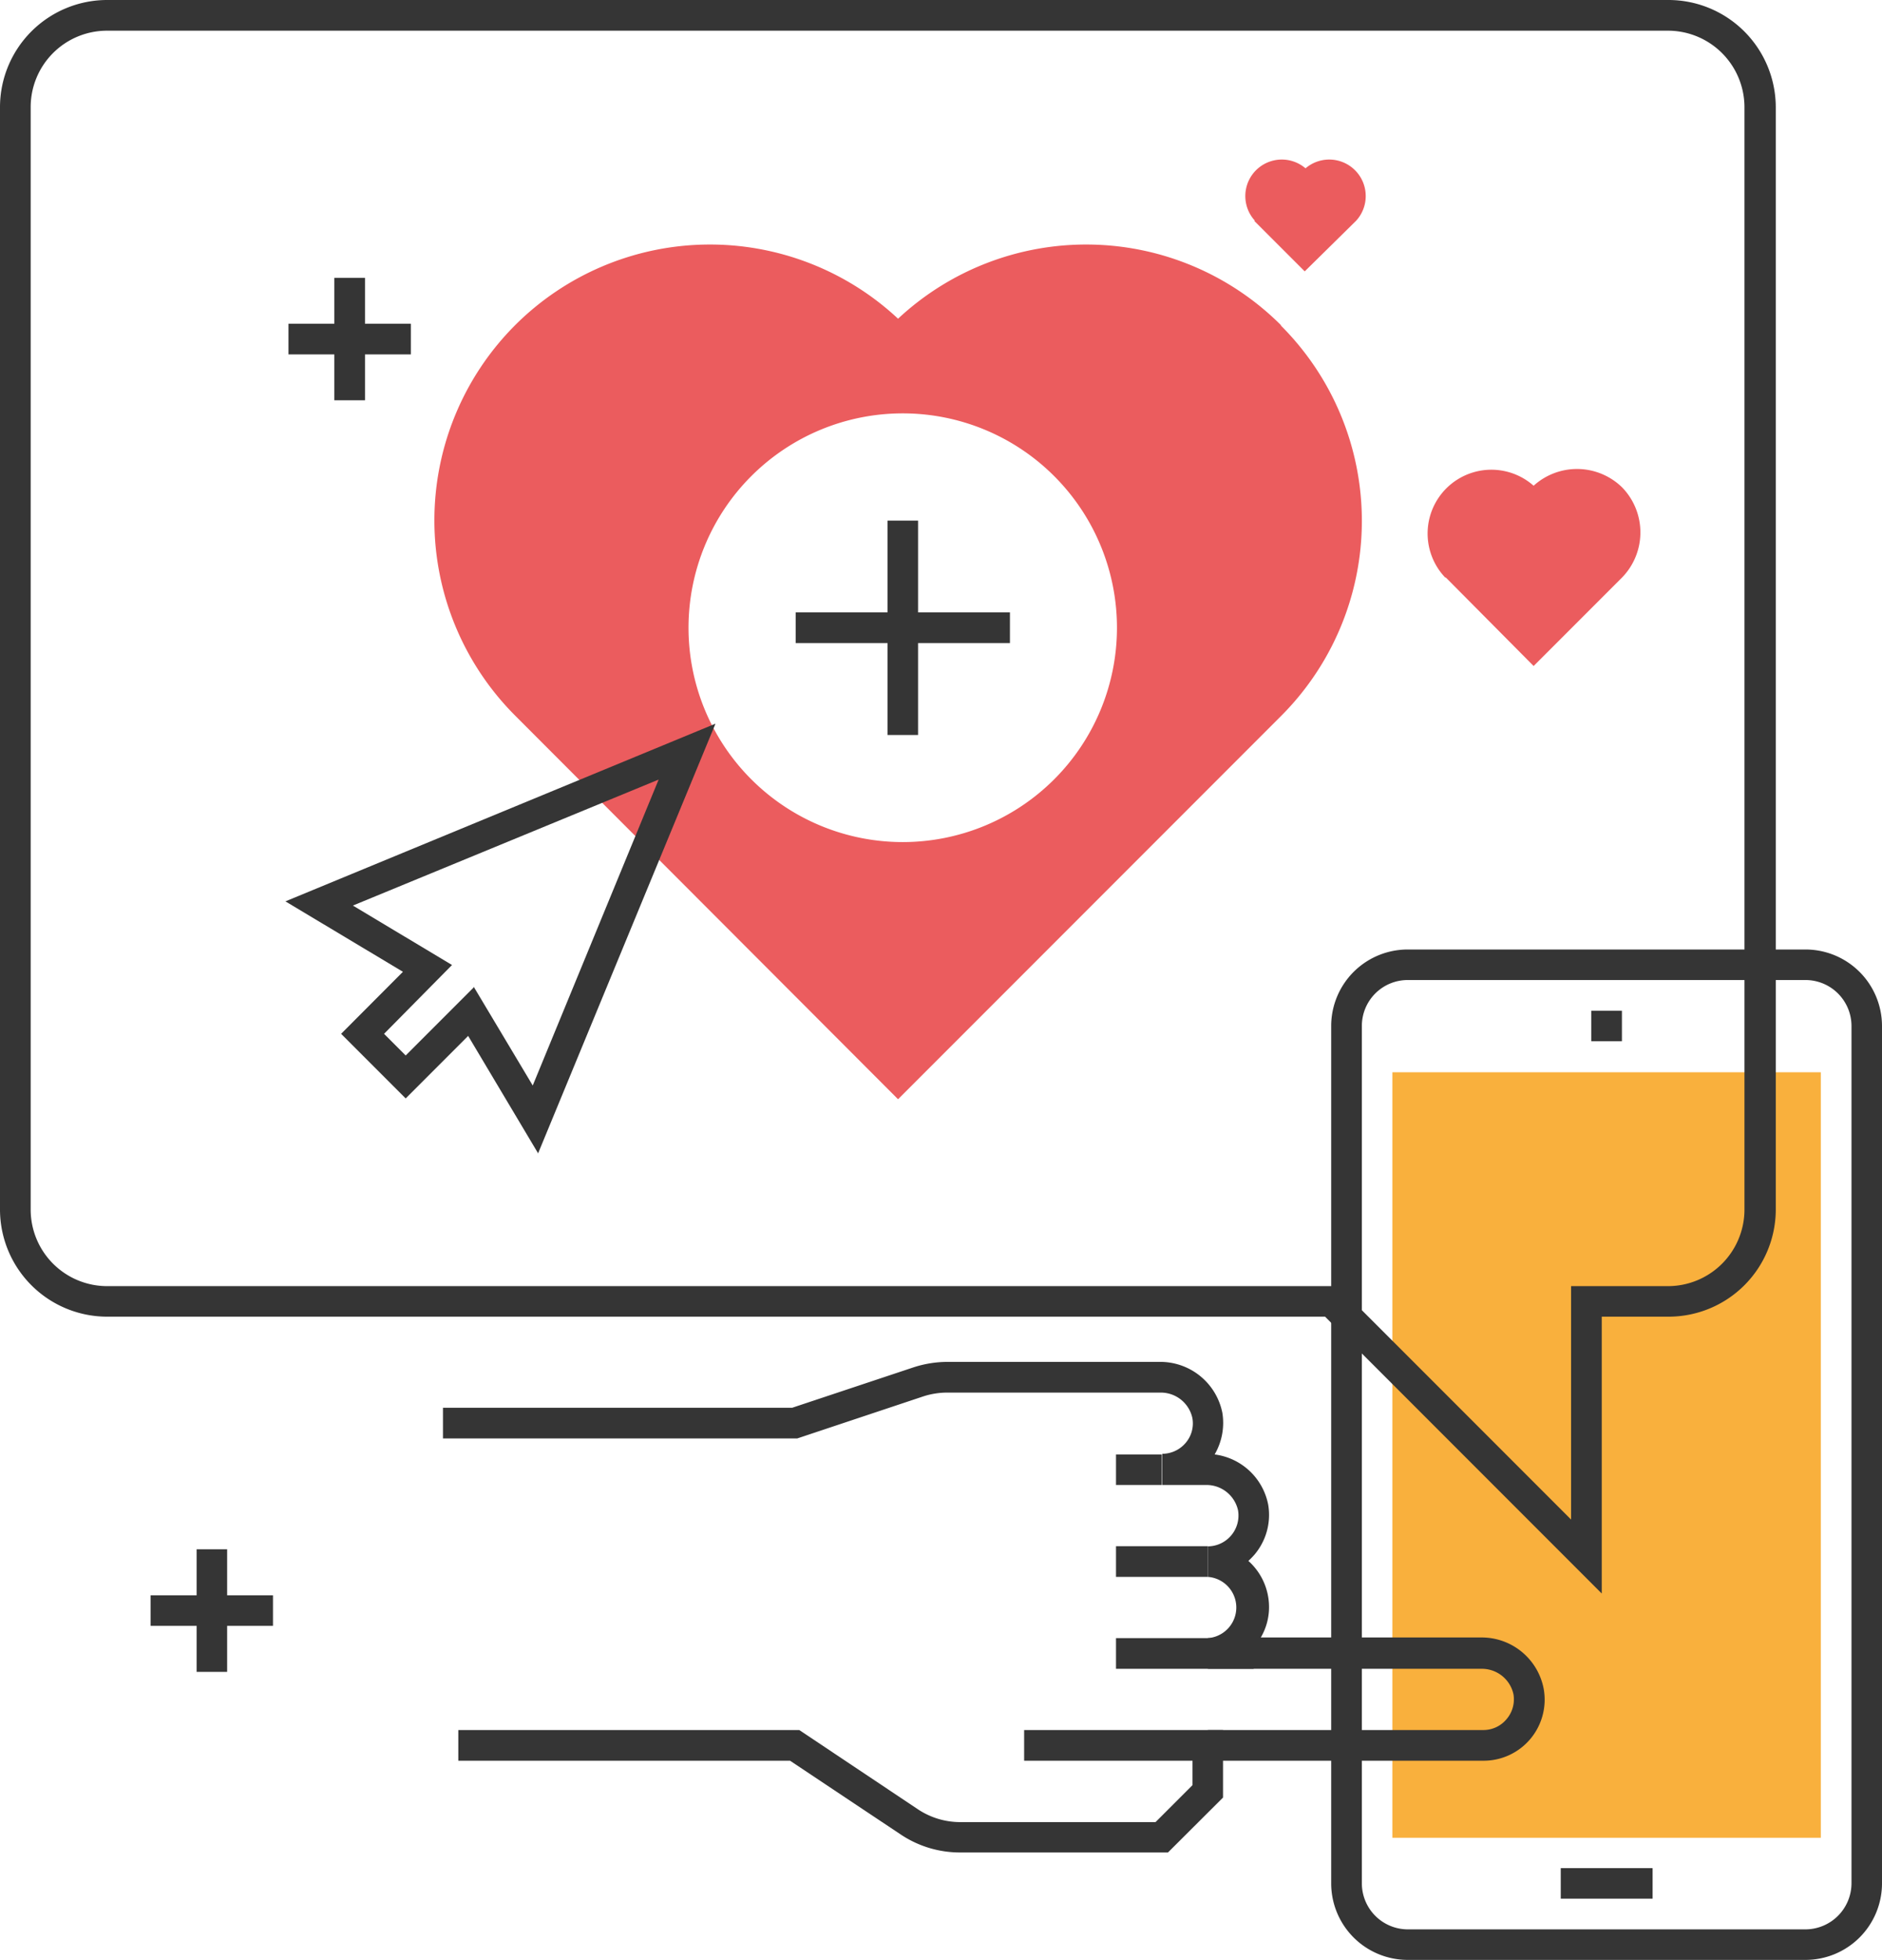
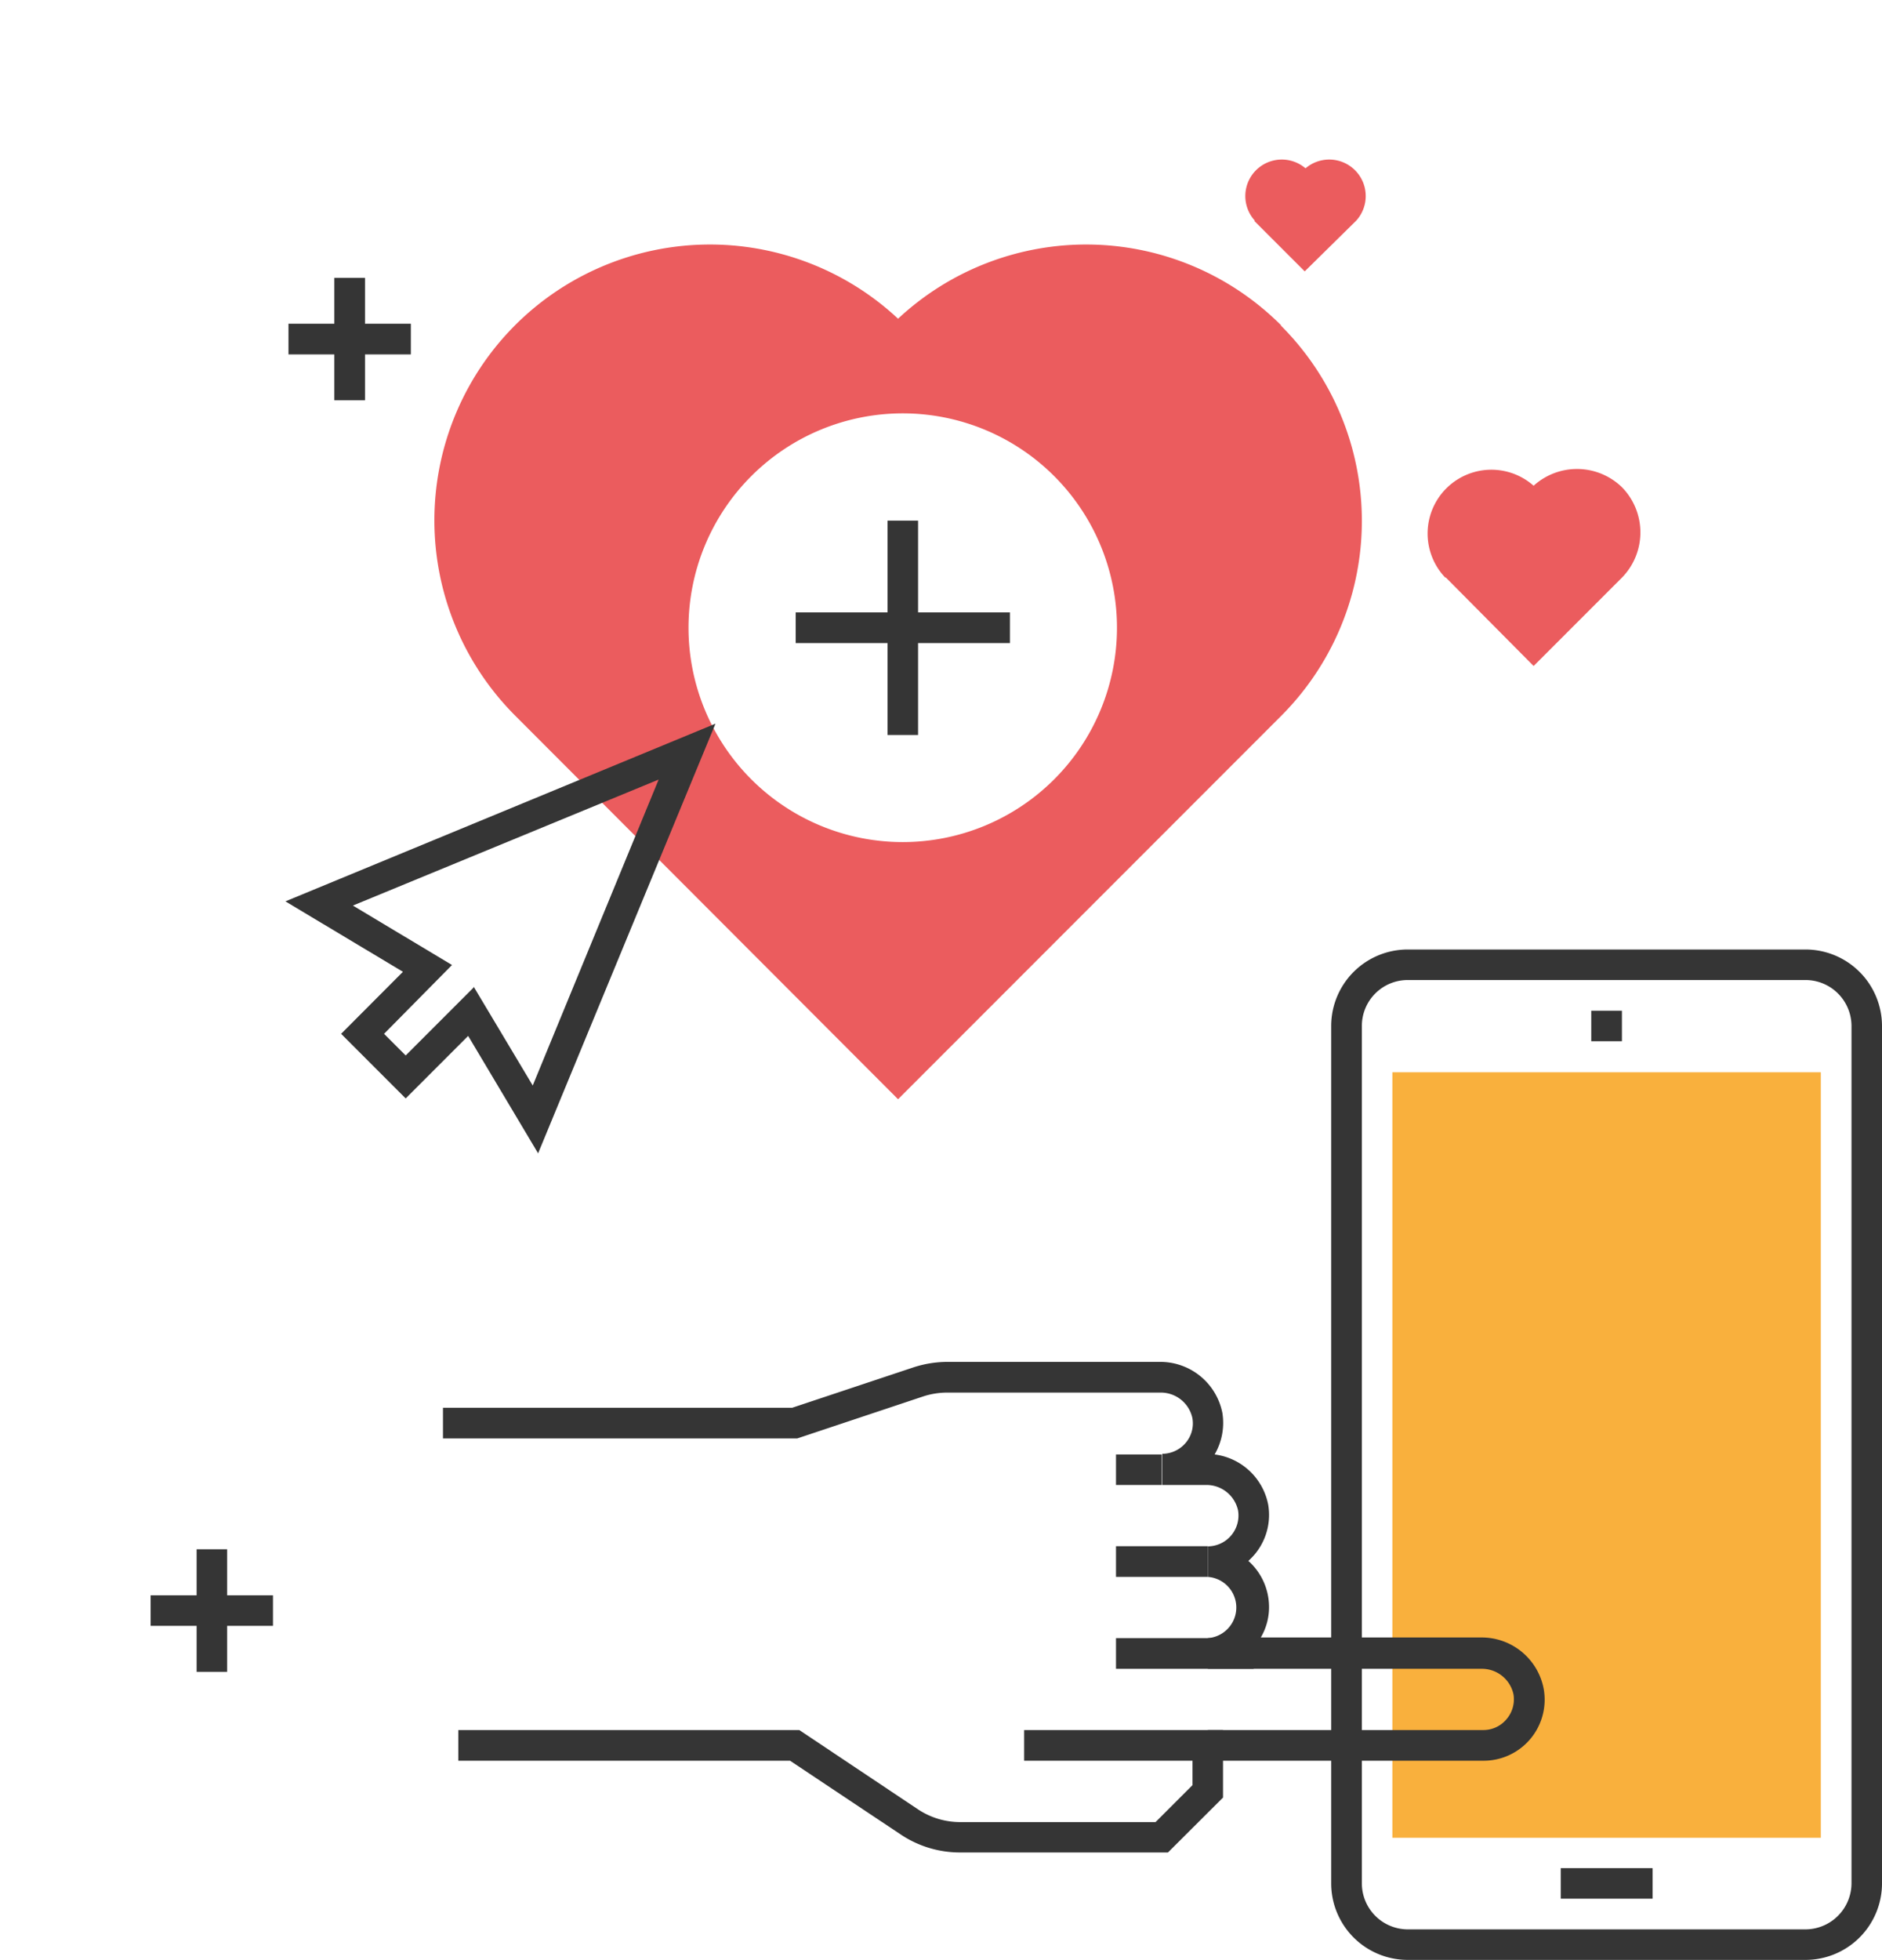
<svg xmlns="http://www.w3.org/2000/svg" viewBox="0 0 116.58 121.33">
  <defs>
    <style>.cls-1{fill:#353535;}.cls-2{fill:#f9b03d;}.cls-3{fill:#eb5c5e;}</style>
  </defs>
  <g id="Capa_2" data-name="Capa 2">
    <g id="Capa_1-2" data-name="Capa 1">
      <path class="cls-1" d="M87.2,60.67a2.84,2.84,0,0,0-2.84,2.84v53.08a2.85,2.85,0,0,0,2.84,2.85h24.64a2.86,2.86,0,0,0,2.85-2.85V63.51a2.85,2.85,0,0,0-2.85-2.84Zm24.64,60.66H87.2a4.74,4.74,0,0,1-4.74-4.74V63.51a4.74,4.74,0,0,1,4.74-4.73h24.64a4.74,4.74,0,0,1,4.74,4.73v53.08a4.74,4.74,0,0,1-4.74,4.74Z" />
      <polygon class="cls-1" points="102.37 117.54 96.68 117.54 96.68 115.65 102.37 115.65 102.37 117.54 102.37 117.54" />
      <polygon class="cls-1" points="100.47 64.46 98.57 64.46 98.57 62.57 100.47 62.57 100.47 64.46 100.47 64.46" />
      <polygon class="cls-2" points="112.79 113.77 86.25 113.77 86.25 66.38 112.79 66.38 112.79 113.77 112.79 113.77" />
      <path class="cls-3" d="M55.92,52.13A13.27,13.27,0,1,1,69.19,38.86,13.27,13.27,0,0,1,55.92,52.13Zm23.43-32h0a17.08,17.08,0,0,0-23.72-.4,17.08,17.08,0,0,0-23.72.4h0a17.1,17.1,0,0,0,0,24.17L55.63,68.05,79.35,44.33a17.08,17.08,0,0,0,0-24.17Z" />
      <polygon class="cls-1" points="56.87 45.5 54.98 45.5 54.98 32.23 56.87 32.23 56.87 45.5 56.87 45.5" />
      <polygon class="cls-1" points="62.56 39.81 49.29 39.81 49.29 37.91 62.56 37.91 62.56 39.81 62.56 39.81" />
-       <path class="cls-1" d="M6.63,1.9A4.73,4.73,0,0,0,1.9,6.63V74.88a4.74,4.74,0,0,0,4.73,4.74H82.87L97.32,94.07V79.62h6a4.74,4.74,0,0,0,4.74-4.74V6.63a4.74,4.74,0,0,0-4.74-4.73ZM99.22,98.65,82.08,81.51H6.63A6.64,6.64,0,0,1,0,74.88V6.63A6.64,6.64,0,0,1,6.63,0h96.68A6.65,6.65,0,0,1,110,6.63V74.88a6.64,6.64,0,0,1-6.64,6.63H99.22V98.65Z" />
      <path class="cls-3" d="M89.56,35.75,95,41.23l5.48-5.48a4,4,0,0,0,0-5.58h0a4,4,0,0,0-5.48-.1,3.95,3.95,0,0,0-5.48,5.68Z" />
      <path class="cls-3" d="M77.69,13.67l3.13,3.13L84,13.67a2.26,2.26,0,0,0-3.13-3.25,2.26,2.26,0,0,0-3.13,3.25Z" />
      <path class="cls-1" d="M29.34,61.08,33,67.2l7.8-18.94-18.94,7.8L28,59.74,23.79,64l1.34,1.34,4.21-4.21Zm4,10.33L29,64.13,25.13,68l-4-4,3.83-3.84-7.28-4.36,26.64-11-11,26.63Z" />
      <path class="cls-1" d="M72.36,114.68H59.48a6.6,6.6,0,0,1-3.68-1.11L48.94,109H28.39V107.1H49.51L56.85,112a4.73,4.73,0,0,0,2.63.8h12.1l2.29-2.29V109H63.44V107.1H75.76v4.18l-3.41,3.4Z" />
      <path class="cls-1" d="M91.88,109H74.82V107.1H91.88a1.86,1.86,0,0,0,1.44-.67,1.88,1.88,0,0,0,.43-1.55,2,2,0,0,0-2-1.57H74.82v-1.9a1.9,1.9,0,0,0,0-3.79V95.73a1.91,1.91,0,0,0,1.87-2.23,2,2,0,0,0-2-1.57H72V90a1.91,1.91,0,0,0,1.44-.67,1.85,1.85,0,0,0,.42-1.55,2,2,0,0,0-2-1.57H58.68a4.8,4.8,0,0,0-1.5.24l-7.8,2.6H27.44v-1.9H49.07l7.51-2.5a6.84,6.84,0,0,1,2.1-.34H71.82a3.92,3.92,0,0,1,3.9,3.16,3.88,3.88,0,0,1-.48,2.57,3.88,3.88,0,0,1,3.32,3.12,3.8,3.8,0,0,1-.85,3.08,4.68,4.68,0,0,1-.38.39,3.83,3.83,0,0,1,1.28,2.85,3.69,3.69,0,0,1-.51,1.89H91.73a3.91,3.91,0,0,1,3.89,3.16A3.78,3.78,0,0,1,91.88,109Z" />
      <polygon class="cls-1" points="71.97 91.93 69.13 91.93 69.13 90.04 71.97 90.04 71.97 91.93 71.97 91.93" />
      <polygon class="cls-1" points="74.82 97.62 69.13 97.62 69.13 95.72 74.82 95.72 74.82 97.62 74.82 97.62" />
      <polygon class="cls-1" points="77.66 103.31 69.13 103.31 69.13 101.41 77.66 101.41 77.66 103.31 77.66 103.31" />
      <polygon class="cls-1" points="14.07 103.5 12.18 103.5 12.18 95.91 14.07 95.91 14.07 103.5 14.07 103.5" />
      <polygon class="cls-1" points="16.91 100.65 9.33 100.65 9.33 98.76 16.91 98.76 16.91 100.65 16.91 100.65" />
      <polygon class="cls-1" points="22.61 24.78 20.71 24.78 20.71 17.2 22.61 17.2 22.61 24.78 22.61 24.78" />
      <polygon class="cls-1" points="25.45 21.94 17.87 21.94 17.87 20.04 25.45 20.04 25.45 21.94 25.45 21.94" />
    </g>
  </g>
</svg>